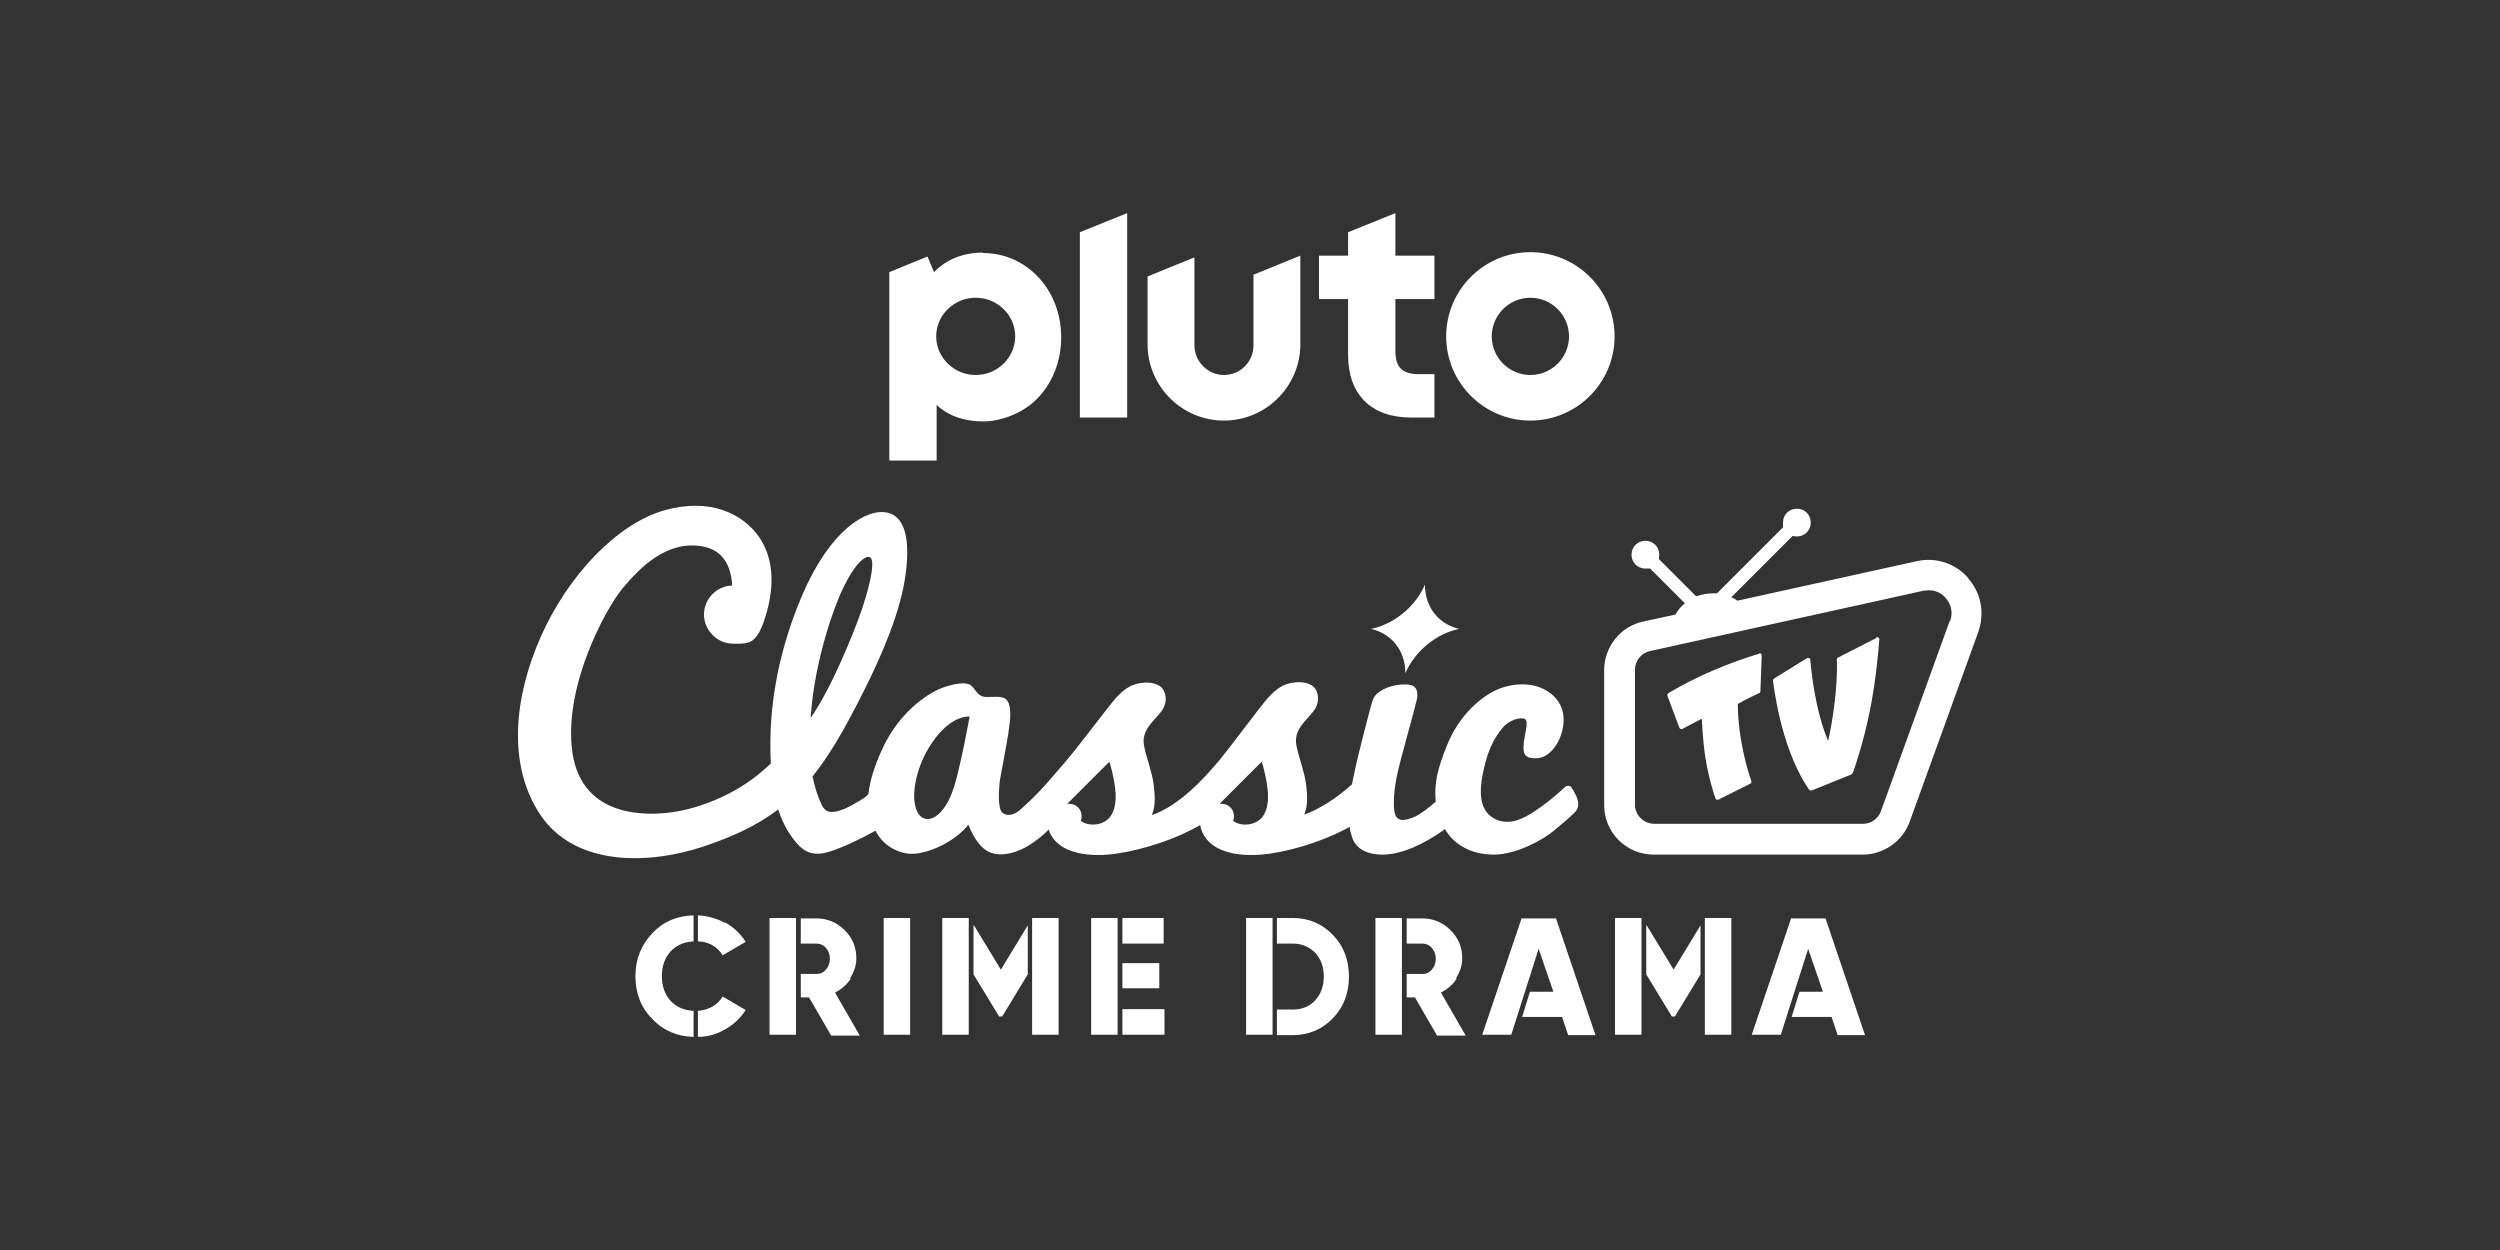
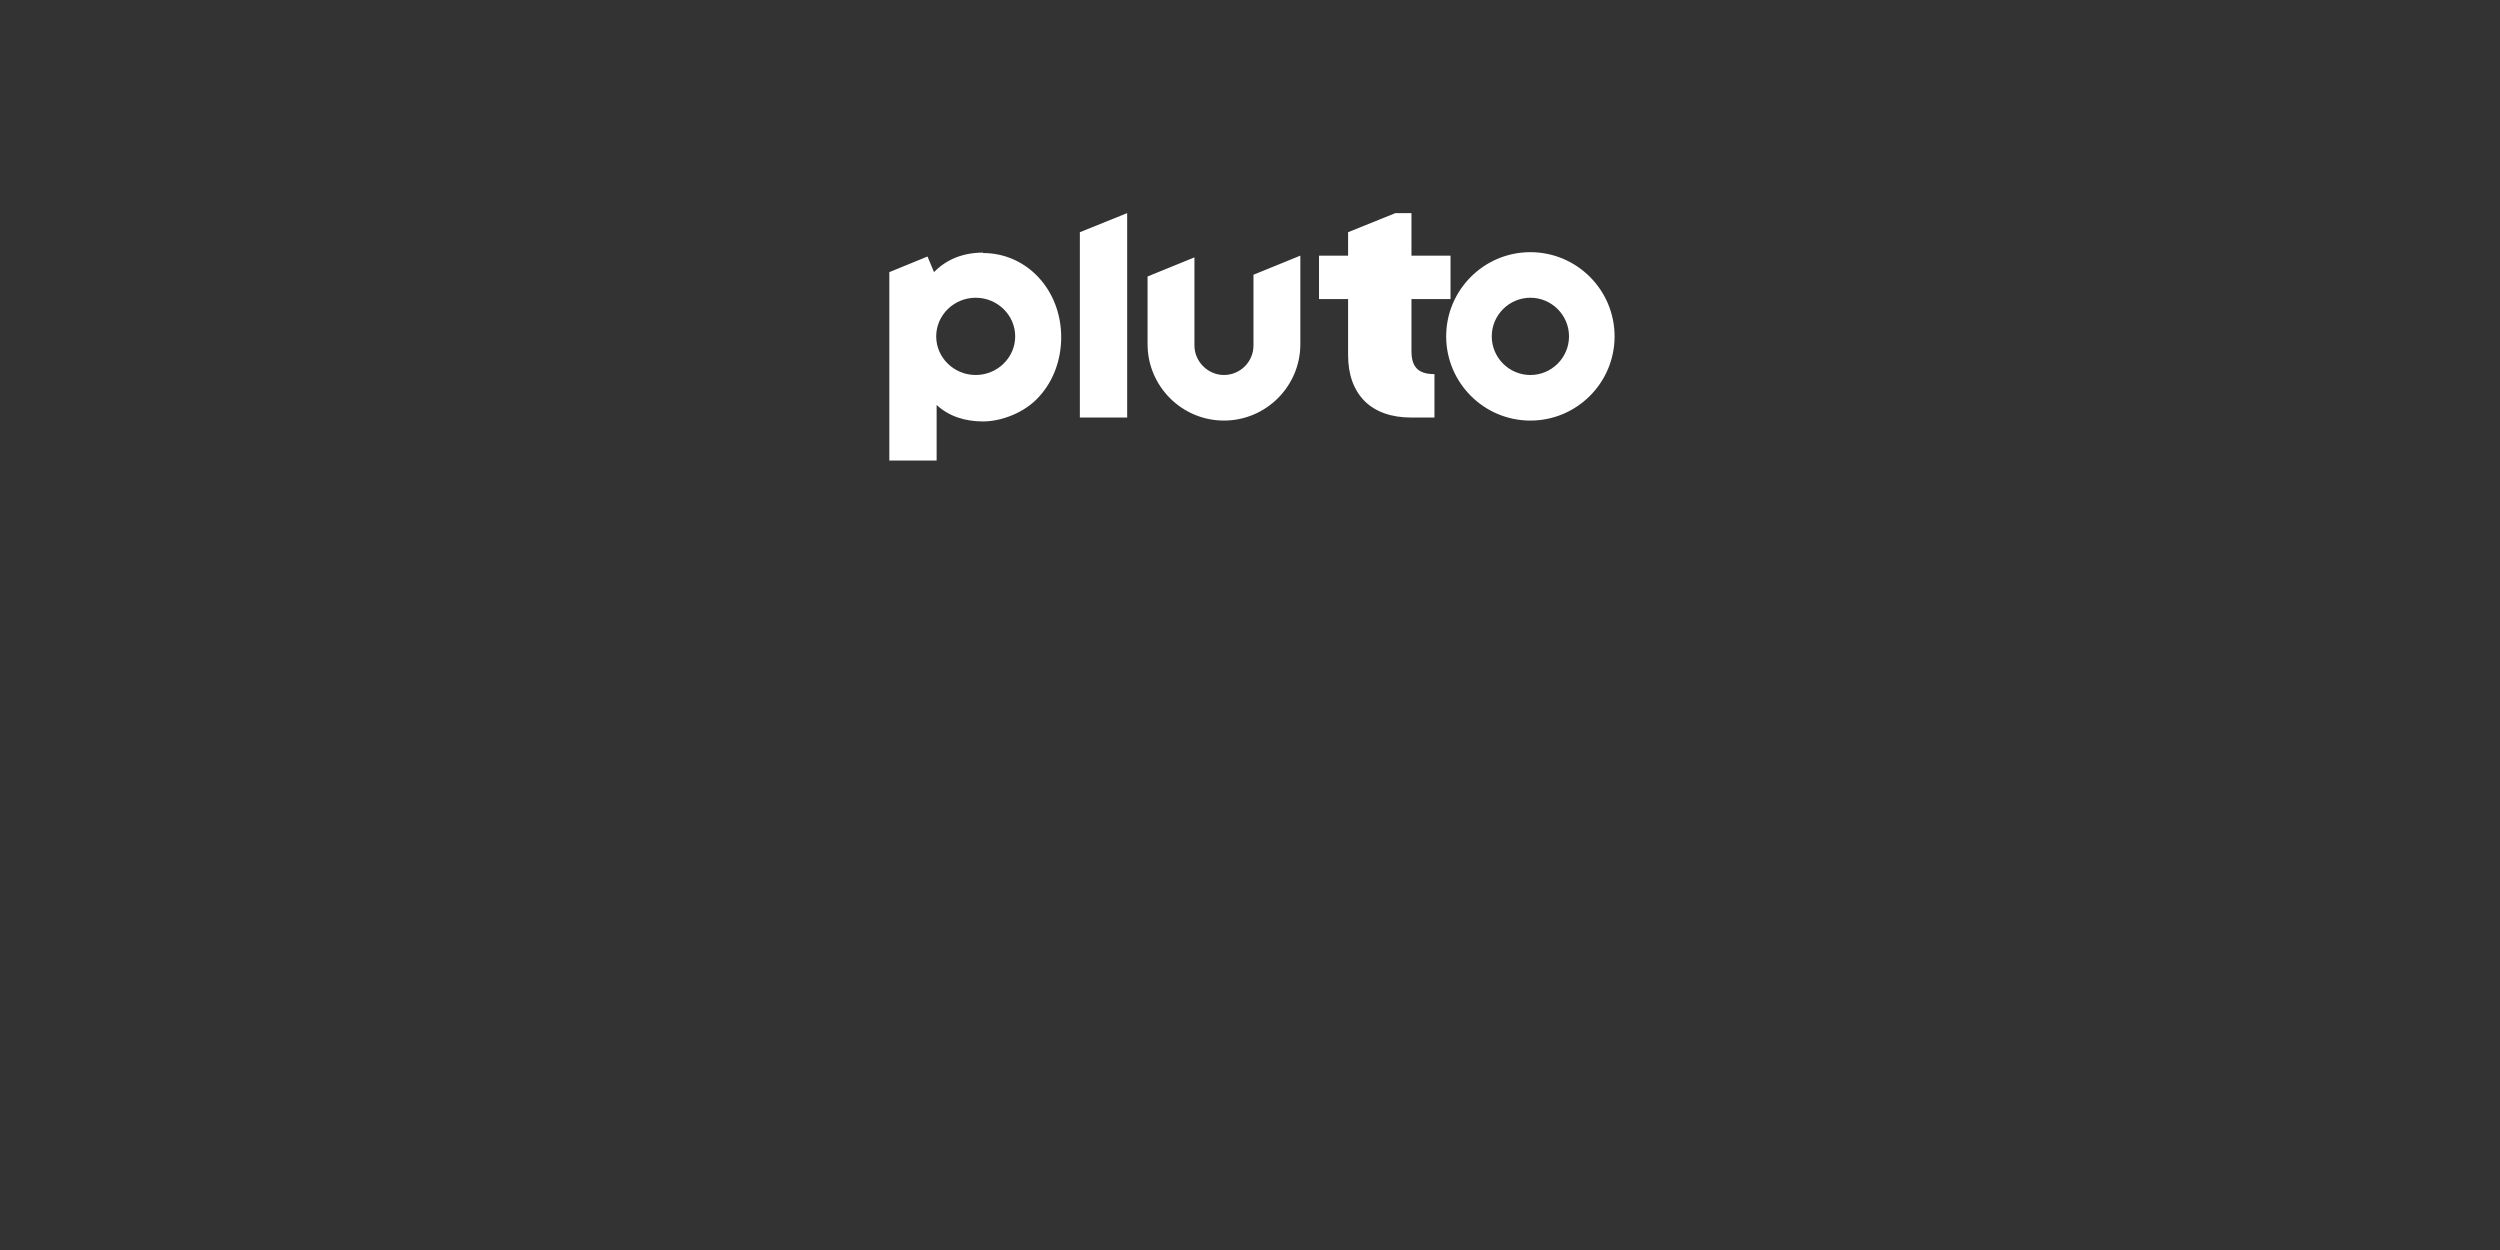
<svg xmlns="http://www.w3.org/2000/svg" id="_007_-_White_-_Example_-_Delete_before_saving" viewBox="0 0 576 288">
  <rect x="0" y="0" width="576" height="288" fill="#333333" stroke="none" />
  <defs>
    <style>.cls-1{fill:#fff;stroke-width:0px;}</style>
  </defs>
-   <path class="cls-1" d="M405.4,150.6c-2.4.7-11.6,3.5-21,9.1-.2.1-.3.4-.2.7l2.7,7.2c.1.3.5.5.8.3.9-.5,2.7-1.4,4.4-2.3,0,0,.2,5,.8,8.8.7,4.6,1.9,8.2,2.3,9.5.1.3.5.5.8.3,3.3-1.7,6.1-3,7.2-3.6.3-.1.4-.4.3-.7-.7-1.9-3.1-9.6-3.1-17.7,2.1-1.2,4.2-2.2,4.9-2.5.2,0,.3-.3.3-.5l.3-8.2c0-.3-.3-.6-.6-.5ZM432.3,147l-8.8,4.5c-.2.1-.3.3-.3.5.3,6.2-1.1,14.9-2,18.7-3-7.1-3.9-16.1-4.1-18.7,0-.3-.4-.5-.7-.4l-7.6,4.7c-.2.1-.3.3-.3.6,2.1,15.8,7.1,23.3,8.3,25,.2.2.4.3.7.2l8.9-3.6c.3-.1.5-.4.6-.7.5-1.5,2.2-6.3,3.7-13.5,1.5-7.1,2.1-14.5,2.3-17,0-.4-.4-.6-.7-.5ZM453.5,133.2c-3-3.4-7.4-4.9-11.9-3.9l-41.3,9.1c-.4-.3-.9-.6-1.4-.8l14.1-14.1c.3,0,.6.1,1,.1,1.8,0,3.2-1.4,3.2-3.2s-1.4-3.2-3.2-3.2-3.2,1.4-3.2,3.2,0,.7.1,1l-15.3,15.3c-.3,0-.7,0-1,0-1.3,0-2.6.3-3.8.7l-8.6-8.6c0-.3.1-.6.1-1,0-1.8-1.4-3.2-3.2-3.2s-3.2,1.4-3.2,3.2,1.4,3.2,3.2,3.2.7,0,1-.1l8.1,8.1c-.9.7-1.6,1.6-2.2,2.6l-7.4,1.6c-5.2,1.1-9,5.8-9,11.2v31.1c0,6.3,5.1,11.4,11.4,11.4h48.2c4.8,0,9.2-3.1,10.8-7.6l15.8-43.7c1.5-4.3.7-8.9-2.3-12.3ZM449.2,143.1l-15.8,43.7s0,0,0,0c-.6,1.8-2.3,3-4.1,3h-48.2c-2.4,0-4.4-2-4.4-4.4v-31.1c0-2.1,1.5-3.9,3.5-4.3l63-13.9c.4,0,.8-.1,1.2-.1,1.5,0,2.9.6,3.9,1.8,1.3,1.5,1.7,3.4,1,5.3ZM323.8,155.1c2.2-5.1,7.1-9.1,12.4-10.2-4.8-1.1-7.9-5.1-7.9-10.2-2.2,5.1-7.1,9.1-12.4,10.2,4.8,1.1,7.9,5.1,7.9,10.2ZM332.6,191.2c0,0,.2-.1.3-.2,2,3.5,5.9,5.9,11.3,5.9s11.7-3.7,13.8-5.5c2.4-2,3.5-2.9,4.9-4.3.8-.8,1-2.1.3-3.6-.3-.6-.6-1.3-1.1-2-.3-.6-1.1-.6-1.7,0-2.5,2.3-4.4,3.8-6.8,5.4-2.7,1.8-5.8,3.3-8.9,1.9-3.3-1.5-4.3-5-2.9-11.3,1.1-5.2,2.8-7.9,4.4-9.8,1.5-1.9,4.4-2.6,5.2-2,.8.6,0,3.1-.3,5.2-.2,2.2-.3,3.9,2.8,3.8,3.2,0,5.1-3.6,5.5-4.7.5-1.2,2.3-6.1-1.5-9.7-3.5-3.3-9.1-3.2-13.2-1.3-4.1,1.9-8.8,6.4-11.3,12.7-2.3,5.6-3,9.1-2.6,13-1.6,1.4-3.5,2.9-4.9,3.5-2.6,1.1-3.6.8-4.2,0-.6-.8-.8-3.6-.2-7.5.6-3.9,2.1-8.7,3-12.2,1-3.5,1.7-6.3,2-7.6.2-1.3,0-2.8-1.6-3.1-1.5-.3-4.2,0-6.1,1-2.2,1.2-2.4,1.9-3,4.1-.5,1.9-2.9,10.8-4,16.3-.1.5-.2,1-.3,1.5-3.8,3.4-7.5,5.7-11,7,.9-2.2.7-4.7.4-7.1-.4-3-1.7-6.2-2.2-8.8-.7-3.6,2-5.5,3.9-7.9,1.9-2.4,1-5.2-.4-6-1.3-.8-3.3-1-5.7-.3-2.7.9-4.6,3.4-6.4,5.7-1.8,2.3-6.6,8.7-9.1,11.8-3.7,4.4-9.3,10.5-15.6,12.7.9-2.2.7-4.7.4-7.1-.4-3-1.7-6.2-2.2-8.8-.7-3.6,2-5.5,3.9-7.9,1.9-2.4,1-5.2-.4-6-1.3-.8-3.3-1-5.7-.3-2.7.9-4.6,3.4-6.4,5.7-1.8,2.3-7.1,9.3-9.7,12.3-3.4,3.9-5.6,6.8-10.4,11-1.4,1.2-3,1.4-4,.5-1-.9-.8-5-.6-6.8.2-1.8,1.8-9.3,2.2-12.8.5-3.4.4-6.1-1.2-6.8-1.5-.6-3.9.1-5.1-.4-1.4-.6-1.8-2.4-3.1-2.8-1.3-.4-4,0-6.8,1.2-2.7,1.2-9,5.2-12.9,13.5-2,4.3-3,7.7-3.3,10.6-.4.5-.9.9-1.4,1.2-1.7,1-3.4,2.1-5.1,2.6-1.7.6-3.4.7-4.3-1.3-.9-1.9-1.5-3.8-2.1-6.5,2.4-3,4.8-6.6,7.2-10.9,9.8-17.8,13.2-28.2,14.2-35.3,1-7,.5-13.6-4.2-14.6-4.7-1-13.1,3.9-19.6,19.1-6.5,15.2-7.3,27.8-7.3,34.1,0,1.6,0,3.1.1,4.6-.6.6-1.3,1.2-2,1.8-6.1,5.3-14.3,8.5-20.5,9.4-6.1.9-20.9,1.4-23.2-13.6-2.2-15.1,7.5-33,11.5-37.9,4.1-4.9,10.3-11.2,18.5-9.7,5.5,1,6.6,5.7,6.8,9-3.6.1-6.5,3.1-6.5,6.7s3,6.7,6.7,6.7,5.6.5,7.8-7.4c2.2-8,.8-14-2.5-18.1-3.3-4.1-10.3-8.3-21.2-5.2-10.9,3.1-22.2,15.1-28.4,29.1-6.2,14-7.7,29.5-.2,40.9,8.1,12.2,25.3,11.6,37.8,7.4,6.2-2.1,11.8-4.5,17.1-8.5.6,1.9,1.4,3.6,2.3,5.1,2.9,4.5,5.1,6,9.6,4.6,2.9-.9,7.3-3,10.5-4.8,2,3.9,6,5.5,8.9,5.3,4.5-.3,10.1-3.5,12.5-6.7,1.3,3.2,3.1,6.1,6,6.7,3.1.6,6.6-.8,9.4-2.9,1.8-1.3,2.7-2.2,3.1-2.7,1.4,4.4,6.3,5.9,11.5,5.9s13-2,19.1-4.7c1.9-.9,3.3-1.6,4.3-2.2,1,5.1,6.2,6.9,11.8,6.9s13-2,19.1-4.7c1.5-.7,2.7-1.3,3.6-1.8,0,.7.2,1.4.4,2,.7,2.7,3,4.4,7.2,4.4s9.3-2.3,14.1-5.7ZM186.9,163.8c1-11.8,5.1-23.8,7.5-28.6,2.4-4.9,4.5-6.9,5.7-6.9,1.2,0,1.3,2.6-.6,9.2-1.9,6.6-6.7,17.5-9.3,22.2-1.1,2.1-2.2,3.9-3.4,5.7,0-.5,0-1,.1-1.5ZM219.7,181.6c-1.5,4.8-4.1,7.1-5.9,7.1s-2.8-1.6-3.1-4c-.4-3.1.7-9.2,4.7-14.5,4.2-5.6,8-5.1,8-5.1,0,0-2.1,11.6-3.7,16.6ZM257,184.7c-.3,2.8-1.5,4.7-4.2,5.2-1.9.3-3.2-.3-3.8-.8.2-.3.2-.7.2-1.1,0-1.6-1.3-2.8-2.8-2.8s-.3,0-.5,0c3.9-3.9,9.6-9.6,9.7-9.7.8,2.5,1.7,6.8,1.4,9.2ZM292.1,184.7c-.3,2.8-1.5,4.7-4.2,5.2-1.9.3-3.2-.3-3.8-.8.2-.3.2-.7.2-1.1,0-1.6-1.3-2.8-2.8-2.8s-.3,0-.5,0c3.9-3.9,9.6-9.6,9.7-9.7.8,2.5,1.7,6.8,1.4,9.2ZM203.6,238.4h6.1v-26.9h-6.1v26.9ZM167,212.6c-1.9-1-4-1.6-6.2-1.7v6c1.2,0,2.2.3,3.2.8,1.1.6,1.9,1.4,2.5,2.4l5.3-3.1c-1.2-1.9-2.8-3.4-4.8-4.5ZM164,232c-1,.5-2,.8-3.2.9v6c2.2,0,4.3-.6,6.2-1.7,2-1.1,3.6-2.6,4.8-4.5l-5.3-3.1c-.6,1-1.4,1.8-2.5,2.4ZM146.4,224.9c0,4,1.3,7.3,4,10,2.5,2.6,5.7,3.9,9.4,4v-6c-2.1-.1-3.8-.8-5.2-2.2-1.4-1.5-2.1-3.4-2.1-5.8s.7-4.3,2.1-5.8c1.3-1.3,3-2.1,5.2-2.2v-6c-3.8.1-6.9,1.4-9.4,4-2.6,2.7-4,6-4,10ZM195.9,225.3c.9-1.4,1.4-2.9,1.4-4.5,0-2.6-.9-4.7-2.7-6.5-1.8-1.8-4-2.7-6.5-2.7h-3.6v5.8h3.6c.8,0,1.6.3,2.2,1,.6.7.9,1.5.9,2.5s-.3,1.8-.9,2.5c-.6.7-1.3,1-2.2,1h-3.6v5.4h1.9l5.1,8.8h6.6l-5.7-9.9c1.5-.8,2.7-1.8,3.6-3.2ZM177.3,238.4h6.1v-26.9h-6.1v26.9ZM335.5,225.3c.9-1.4,1.4-2.9,1.4-4.5,0-2.6-.9-4.7-2.7-6.5-1.8-1.8-4-2.7-6.5-2.7h-3.6v5.8h3.6c.8,0,1.6.3,2.2,1,.6.7.9,1.5.9,2.5s-.3,1.8-.9,2.5c-.6.7-1.3,1-2.2,1h-3.6v5.4h1.9l5.1,8.8h6.6l-5.7-9.9c1.5-.8,2.7-1.8,3.6-3.2ZM316.9,238.4h6.1v-26.9h-6.1v26.9ZM217.1,238.4h6.1v-26.9h-6.1v26.9ZM237.8,238.4h6.1v-26.9h-6.1v26.9ZM224.3,213.2v11.3l5.9,9.7h.7l5.9-9.7v-11.3l-6.2,10.2-6.2-10.2ZM372.1,238.4h6.1v-26.9h-6.1v26.9ZM392.8,238.4h6.1v-26.9h-6.1v26.9ZM379.3,213.2v11.3l5.9,9.7h.7l5.9-9.7v-11.3l-6.2,10.2-6.2-10.2ZM258.6,227.7h8.5v-5.8h-8.5v5.8ZM268.1,211.5h-9.5v5.9h9.5v-5.9ZM251.4,238.4h6.1v-26.9h-6.1v26.9ZM258.6,238.4h9.7v-5.9h-9.7v5.9ZM287.1,238.4h6.1v-26.9h-6.1v26.9ZM297.8,211.5h-3.6v5.9h3.6c2.1,0,3.8.7,5.2,2.1,1.3,1.4,2,3.2,2,5.5s-.7,4.1-2,5.5c-1.3,1.4-3,2.1-5.2,2.1h-3.6v5.9h3.6c3.7,0,6.8-1.3,9.3-3.9,2.5-2.6,3.7-5.8,3.7-9.6s-1.2-7-3.7-9.6c-2.5-2.6-5.6-3.9-9.3-3.9ZM350.6,211.5l-9.1,26.9h6.7l6.3-19.8,3.4,9.9h-5.4l-1.8,5.8h9.2l1.4,4.2h6.3l-9.1-26.9h-7.8ZM412.7,211.5l-9.1,26.9h6.7l6.3-19.8,3.4,9.9h-5.4l-1.8,5.8h9.2l1.4,4.2h6.3l-9.1-26.9h-7.8Z" />
-   <path class="cls-1" d="M352.6,58.1c-10.7,0-19.4,8.7-19.4,19.4s8.7,19.4,19.4,19.4,19.4-8.7,19.4-19.4-8.7-19.4-19.4-19.4ZM352.6,86.4c-4.9,0-8.9-4-8.9-8.9s4-8.9,8.9-8.9,8.9,4,8.9,8.9-4,8.9-8.9,8.9ZM321.5,49.1l-10.9,4.4v5.4h-6.7v10h6.7v12.9c0,4.5,1.3,8.1,3.8,10.6,2.5,2.5,6.2,3.8,10.7,3.8h5.4v-10h-3.7c-3.7,0-5.3-1.6-5.3-5.3v-12h9v-10h-9v-9.8ZM288.8,79.6c0,3.8-3.1,6.8-6.8,6.8s-6.8-3.1-6.8-6.8v-20.3l-10.8,4.4v15.6c0,9.7,7.9,17.6,17.6,17.6s17.6-7.9,17.6-17.6v-20.4l-10.8,4.4v16.4ZM248.8,96.2h10.9v-47.1l-10.9,4.4v42.7ZM226.5,58.2c-4.5,0-8.4,1.5-11.3,4.5l-1.5-3.6-8.8,3.6v43.4h10.9v-12.8c2.8,2.6,6.5,3.8,10.7,3.8s9.6-2,12.9-5.7c3.3-3.6,5.1-8.5,5.1-13.7,0-10.9-7.9-19.4-18-19.4ZM224.8,86.4c-5,0-9.1-4-9.1-8.9s4.1-8.9,9.1-8.9,9.1,4,9.1,8.9-4.1,8.9-9.1,8.9Z" />
+   <path class="cls-1" d="M352.6,58.1c-10.7,0-19.4,8.7-19.4,19.4s8.7,19.4,19.4,19.4,19.4-8.7,19.4-19.4-8.7-19.4-19.4-19.4ZM352.6,86.4c-4.9,0-8.9-4-8.9-8.9s4-8.9,8.9-8.9,8.9,4,8.9,8.9-4,8.9-8.9,8.9ZM321.5,49.1l-10.9,4.4v5.4h-6.7v10h6.7v12.9c0,4.5,1.3,8.1,3.8,10.6,2.5,2.5,6.2,3.8,10.7,3.8h5.4v-10c-3.7,0-5.3-1.6-5.3-5.3v-12h9v-10h-9v-9.8ZM288.8,79.6c0,3.8-3.1,6.8-6.8,6.8s-6.8-3.1-6.8-6.8v-20.3l-10.8,4.4v15.6c0,9.7,7.9,17.6,17.6,17.6s17.6-7.9,17.6-17.6v-20.4l-10.8,4.4v16.4ZM248.8,96.2h10.9v-47.1l-10.9,4.4v42.7ZM226.5,58.2c-4.5,0-8.4,1.5-11.3,4.5l-1.5-3.6-8.8,3.6v43.4h10.9v-12.8c2.8,2.6,6.5,3.8,10.7,3.8s9.6-2,12.9-5.7c3.3-3.6,5.1-8.5,5.1-13.7,0-10.9-7.9-19.4-18-19.4ZM224.8,86.4c-5,0-9.1-4-9.1-8.9s4.1-8.9,9.1-8.9,9.1,4,9.1,8.9-4.1,8.9-9.1,8.9Z" />
</svg>